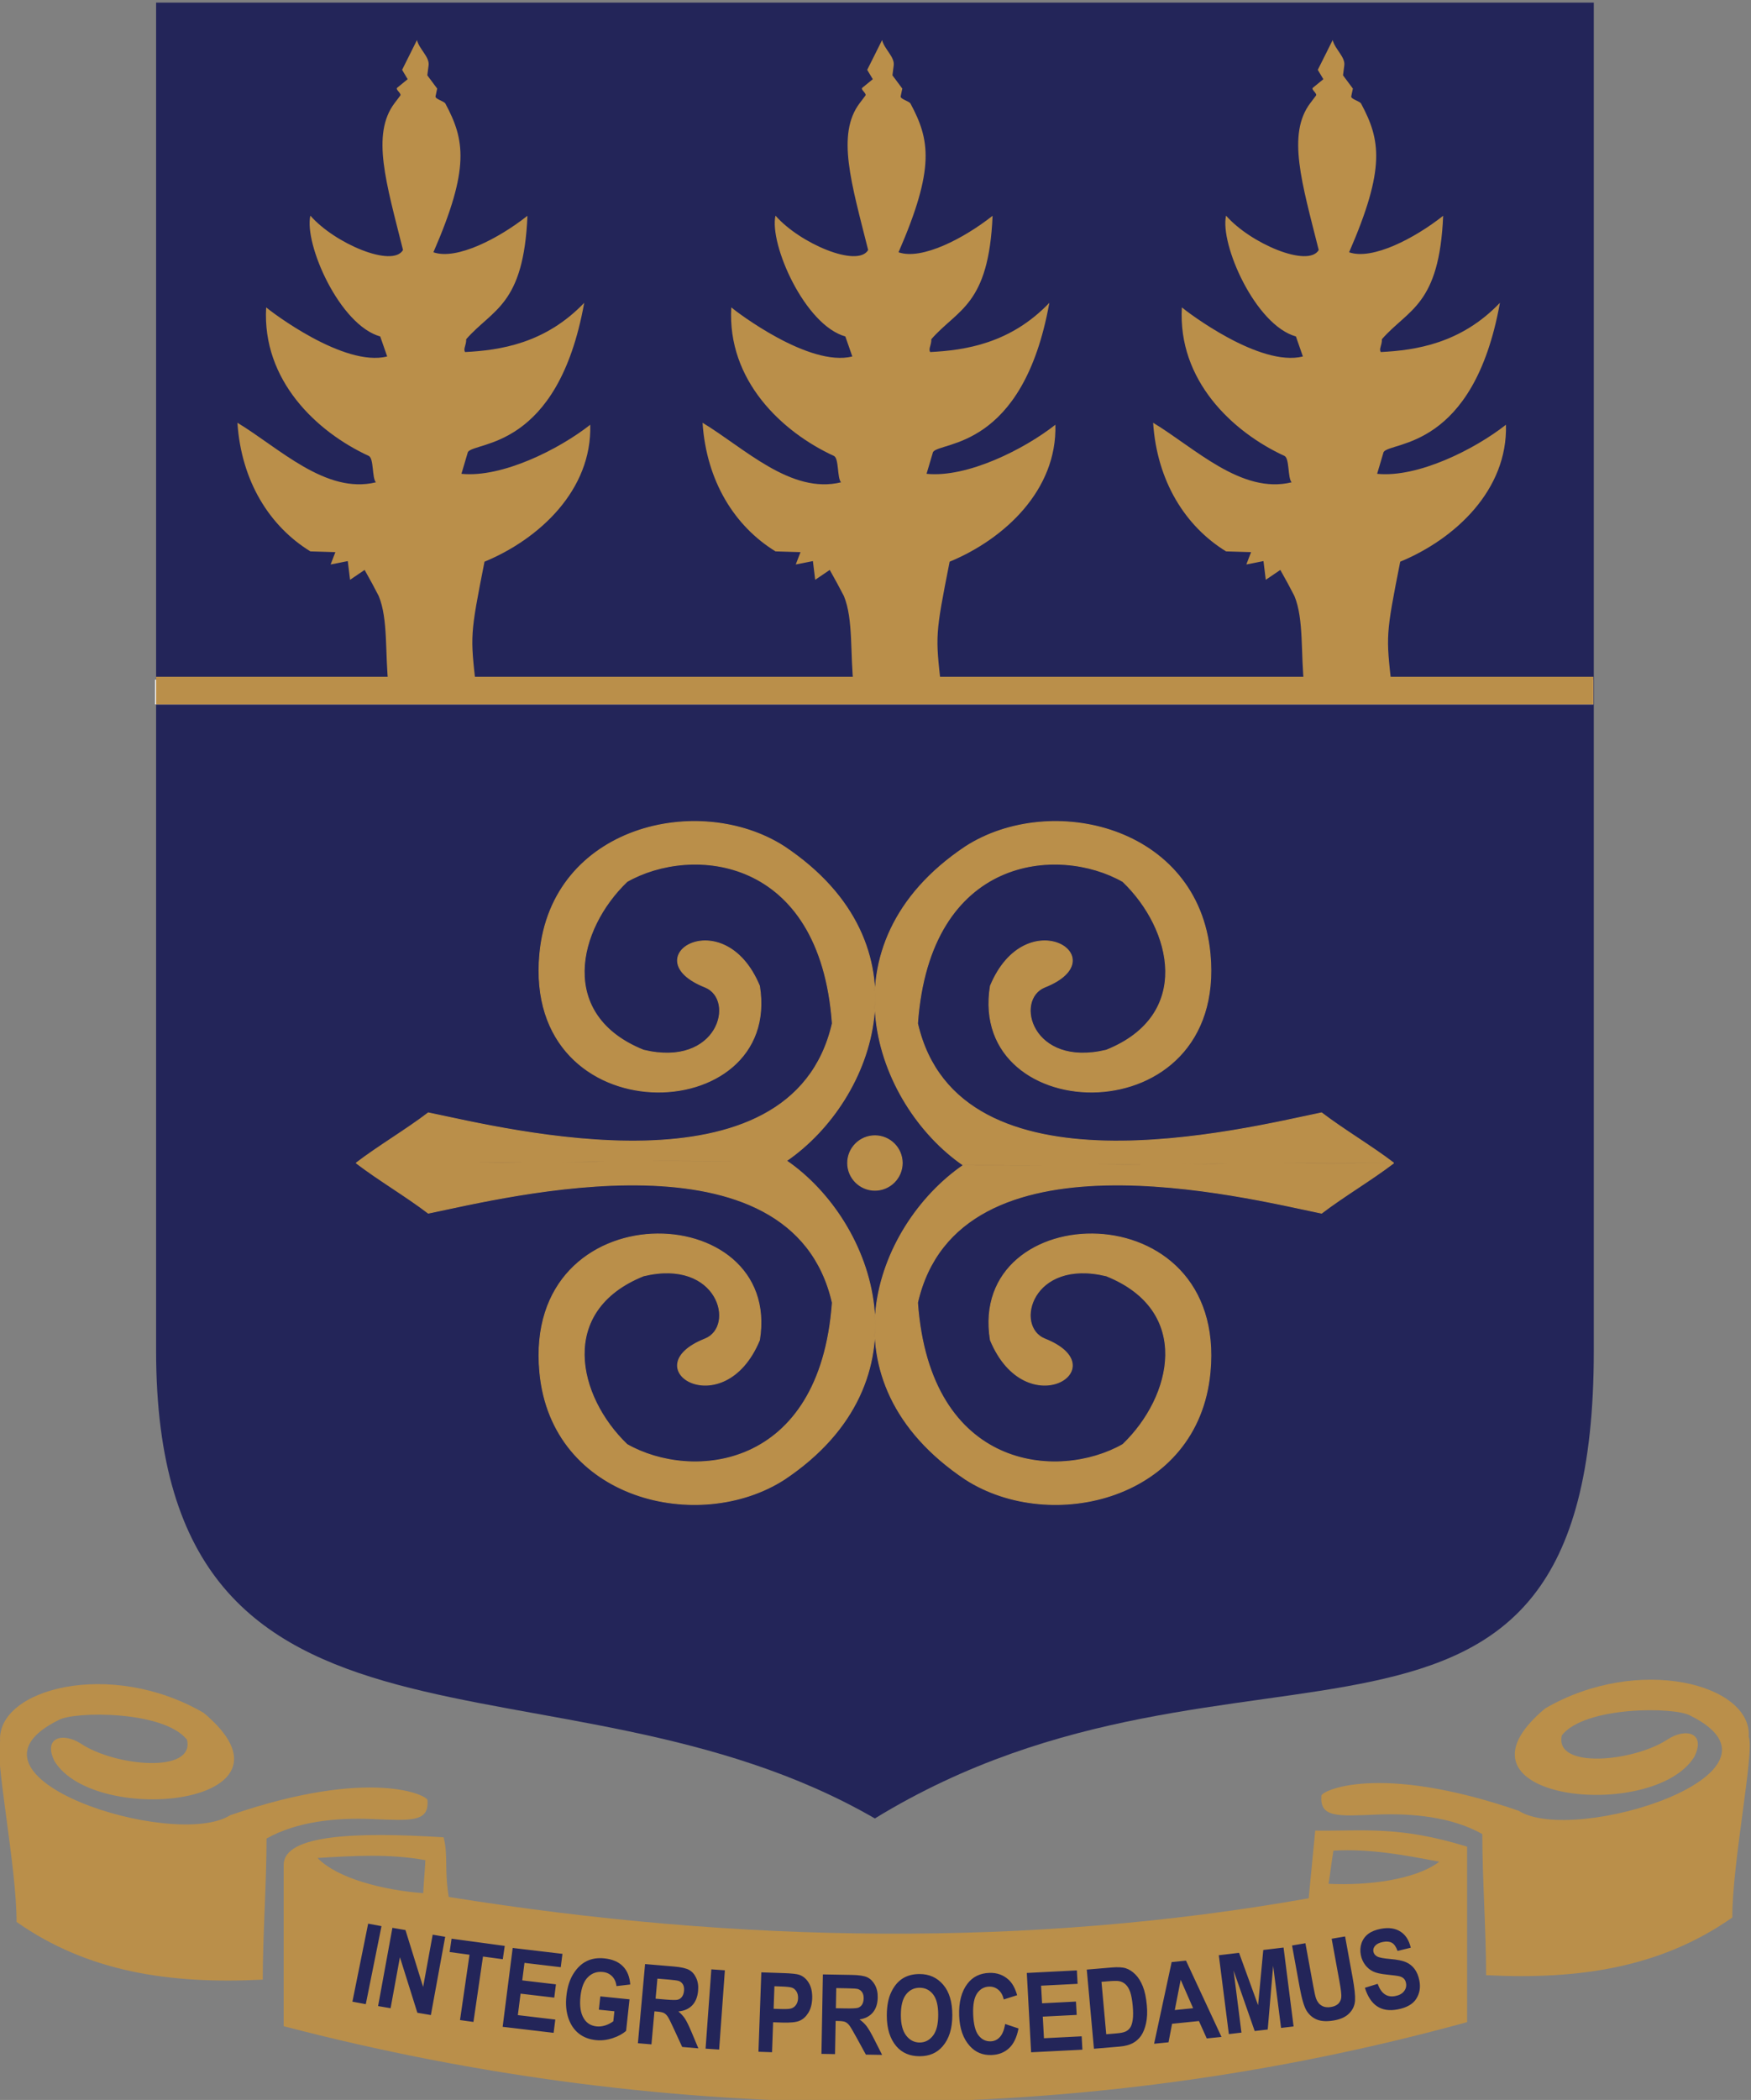
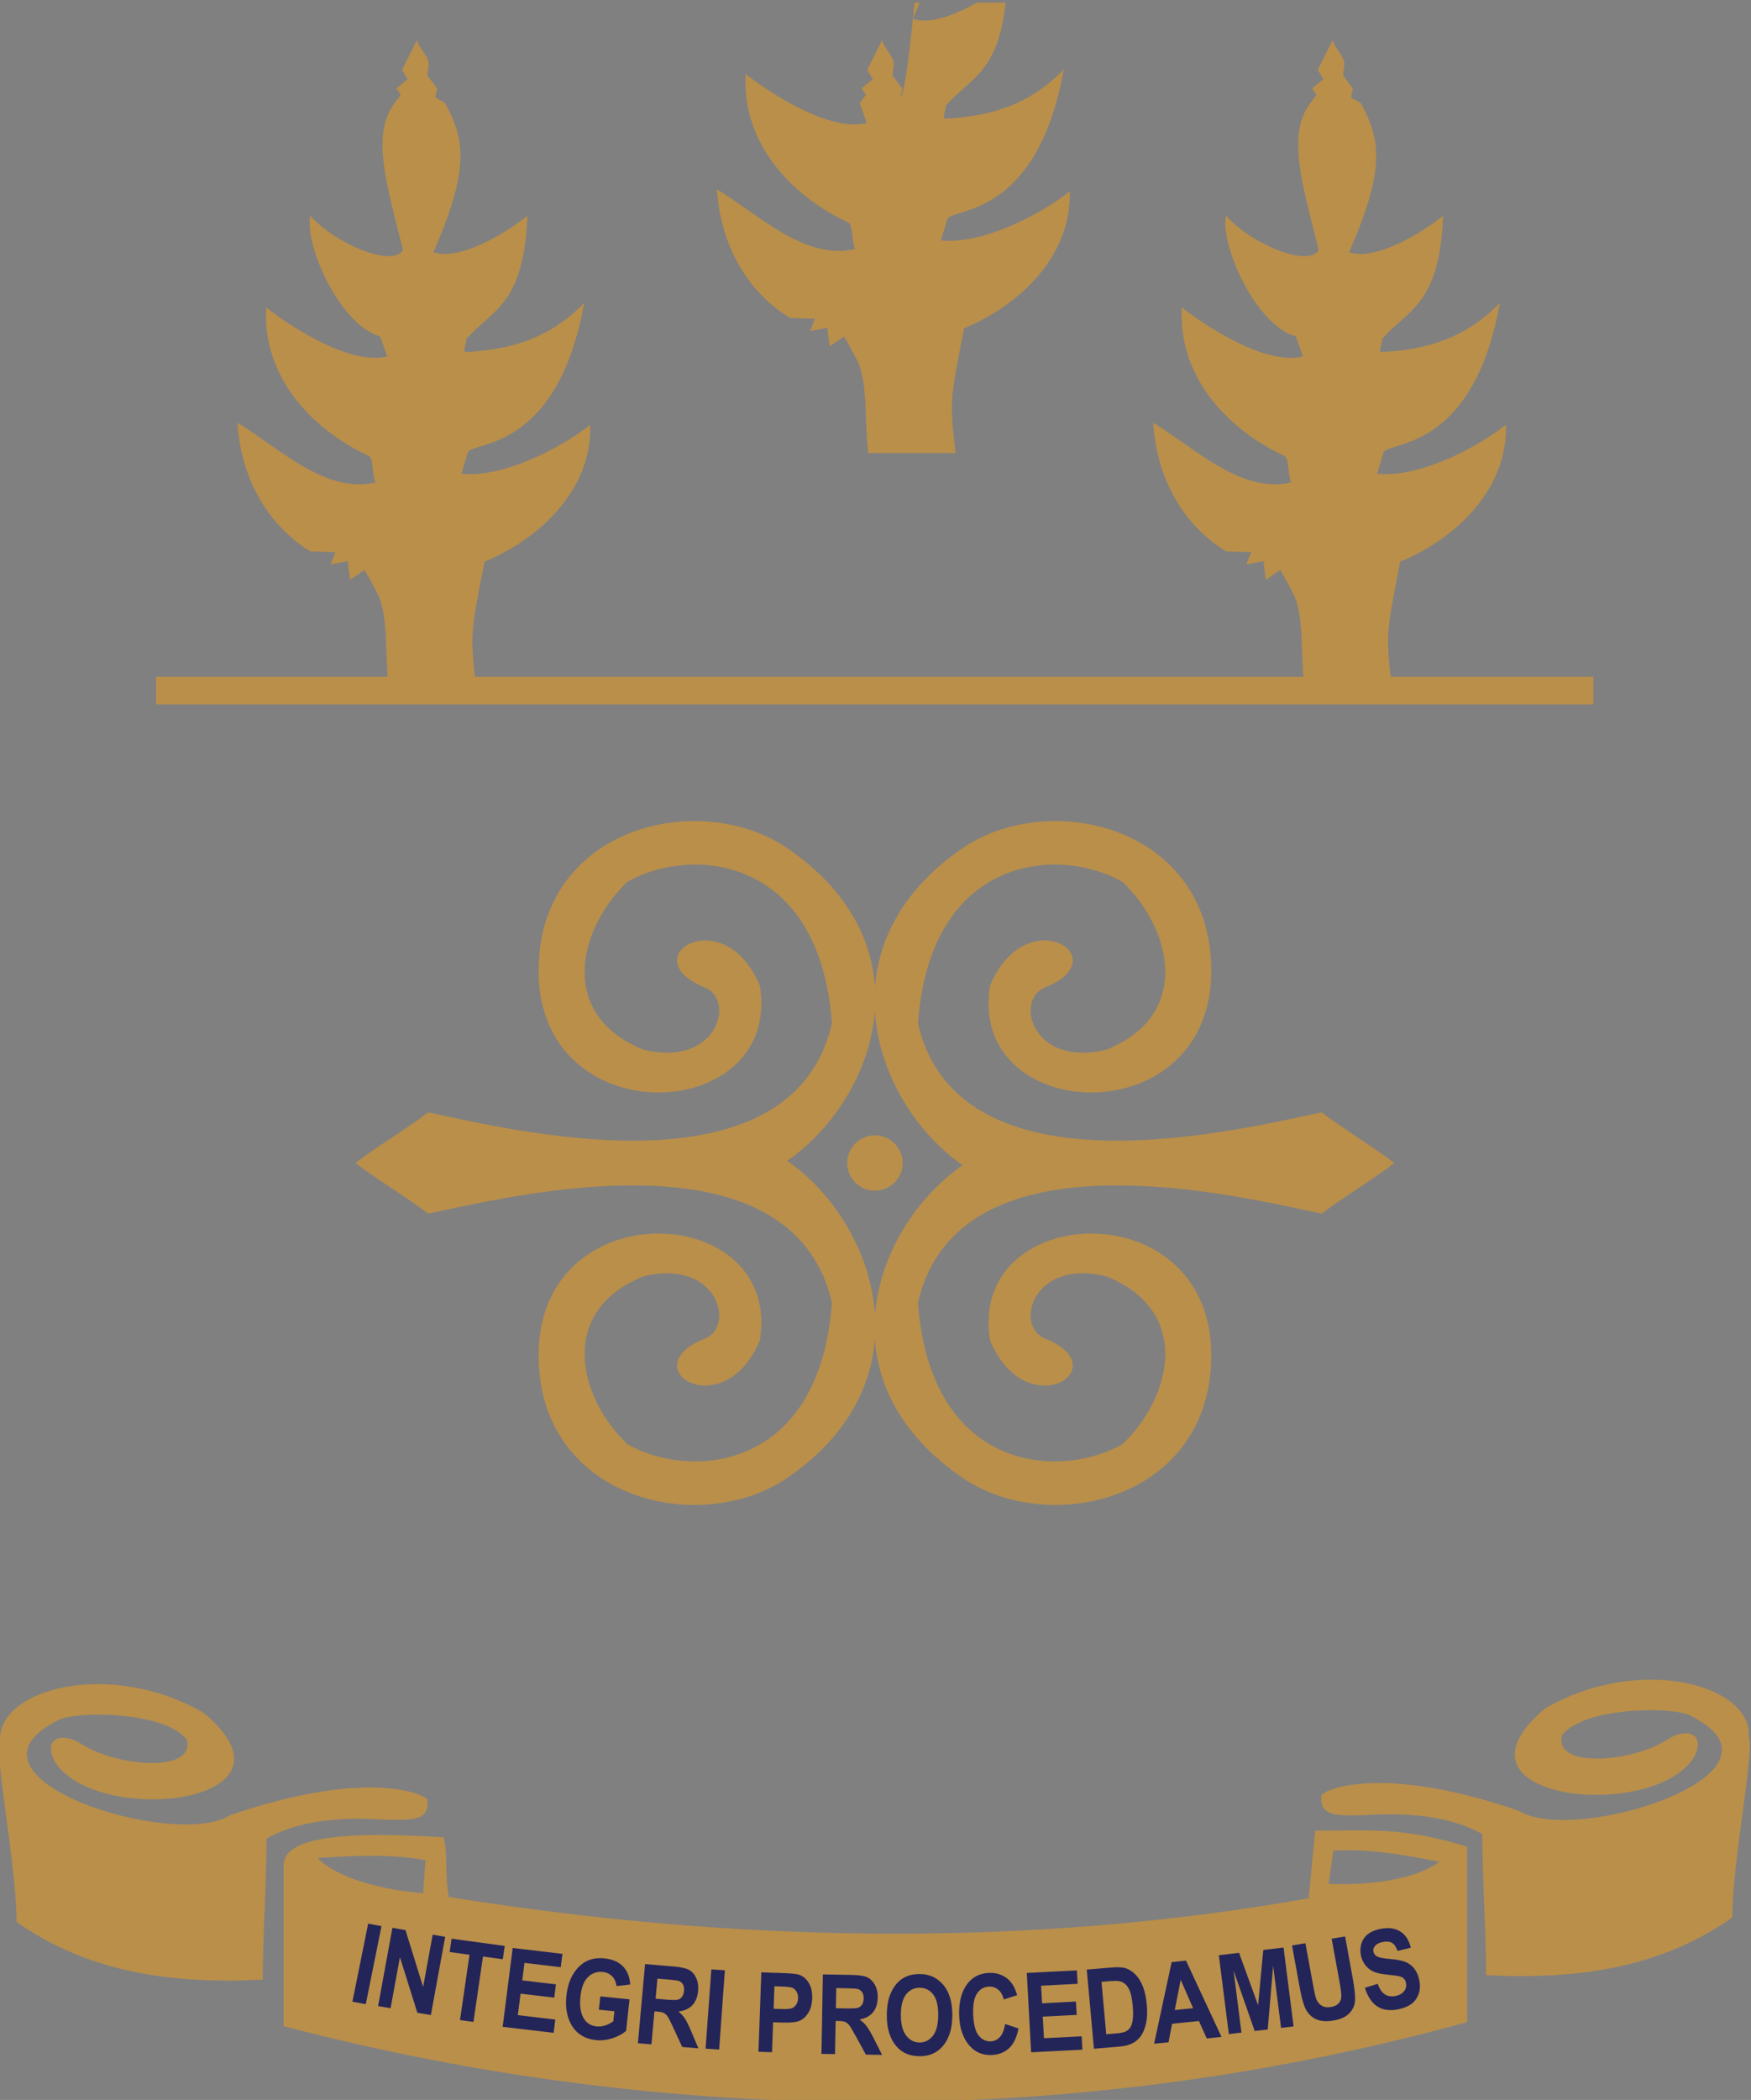
<svg xmlns="http://www.w3.org/2000/svg" id="svg1126" version="1.1" viewBox="0 0 79.375 95.153" height="95.153mm" width="79.375mm">
  <rect x="0" y="0" width="79.375" height="95.153" fill="#808080" stroke="none" />
  <defs id="defs1120">
    <clipPath clipPathUnits="userSpaceOnUse" id="clipPath881">
      <path d="m 120.224,311.686 h 57.19 v 63.068 h -57.19 z" id="path879" />
    </clipPath>
  </defs>
  <g transform="translate(-277.339,-79.375)" id="layer1">
    <g transform="matrix(1.527,0,0,-1.527,89.813,651.745)" clip-path="url(#clipPath881)" id="g877">
      <g transform="translate(162.247,318.933)" id="g883">
        <path id="path885" style="fill:#ba8f4a;fill-opacity:1;fill-rule:evenodd;stroke:none" d="M 0,0 C 0.066,0.415 0.077,0.569 0.144,0.984 1.228,1.048 2.258,0.852 3.287,0.656 2.584,0.121 1.168,-0.058 0,0 m -26.877,-0.277 c -1.177,0.087 -2.549,0.435 -3.137,1.044 1.067,0.065 2.135,0.13 3.202,-0.065 -0.022,-0.414 -0.043,-0.566 -0.065,-0.979 M 4.113,1.102 C 2.085,1.731 1.022,1.559 -0.396,1.579 L -0.59,-0.429 c -8.26,-1.467 -16.926,-1.347 -25.53,0.04 -0.134,0.852 -0.011,1.223 -0.151,1.769 -2.64,0.167 -4.724,0.073 -4.748,-0.805 0,-1.316 0,-3.485 0,-4.8 11.507,-3.005 23.625,-3.046 35.132,0.121 0,1.097 0,4.11 0,5.206" />
      </g>
      <g transform="translate(174.721,323.294)" id="g887">
        <path id="path889" style="fill:#ba8f4a;fill-opacity:1;fill-rule:evenodd;stroke:none" d="m 0,0 c 0.11,1.556 -3.268,2.458 -6.043,0.844 -3.245,-2.713 3.211,-3.413 4.429,-1.433 0.35,0.712 -0.256,0.867 -0.798,0.511 -1.008,-0.663 -3.369,-0.889 -3.137,0.123 0.683,0.87 3.352,0.85 3.814,0.585 3.412,-1.691 -3.438,-3.872 -5.096,-2.823 -4.193,1.443 -5.894,0.576 -5.856,0.44 -0.048,-0.646 0.475,-0.602 1.655,-0.553 1.041,0.042 2.22,-0.068 3.122,-0.579 0,-1.302 0.113,-2.886 0.113,-4.187 2.765,-0.14 5.195,0.228 7.309,1.712 C -0.494,-3.742 0.176,-0.434 0,0" />
      </g>
      <g transform="translate(163.326,315.848)" id="g891">
        <path id="path893" style="fill:#232559;fill-opacity:1;fill-rule:evenodd;stroke:none" d="m 0,0 0.379,0.117 c 0.103,-0.287 0.276,-0.409 0.519,-0.363 0.119,0.022 0.208,0.07 0.264,0.144 C 1.219,-0.029 1.238,0.053 1.22,0.142 1.21,0.195 1.189,0.237 1.158,0.27 1.126,0.302 1.083,0.325 1.029,0.34 0.975,0.354 0.849,0.372 0.648,0.392 0.469,0.41 0.334,0.44 0.244,0.484 0.154,0.527 0.076,0.591 0.01,0.676 -0.055,0.762 -0.098,0.859 -0.12,0.967 -0.146,1.094 -0.139,1.213 -0.1,1.325 -0.061,1.437 0.006,1.529 0.1,1.6 0.195,1.671 0.319,1.721 0.473,1.75 0.705,1.794 0.897,1.767 1.051,1.67 1.206,1.574 1.31,1.413 1.362,1.189 L 0.969,1.094 C 0.926,1.216 0.871,1.295 0.803,1.334 0.736,1.372 0.648,1.381 0.541,1.361 0.434,1.341 0.356,1.304 0.307,1.251 0.258,1.196 0.239,1.138 0.252,1.073 0.265,1.01 0.302,0.962 0.363,0.929 0.425,0.895 0.555,0.871 0.754,0.854 0.965,0.836 1.121,0.804 1.222,0.759 1.324,0.714 1.408,0.647 1.474,0.559 1.541,0.47 1.588,0.357 1.616,0.218 1.657,0.017 1.626,-0.164 1.526,-0.325 1.425,-0.486 1.238,-0.592 0.966,-0.643 0.483,-0.733 0.161,-0.519 0,0 m -2.163,1.255 0.397,0.067 0.23,-1.257 c 0.036,-0.196 0.064,-0.322 0.085,-0.38 0.036,-0.099 0.092,-0.171 0.169,-0.216 0.076,-0.045 0.169,-0.058 0.277,-0.039 0.092,0.015 0.163,0.048 0.215,0.097 0.05,0.05 0.08,0.112 0.088,0.186 0.009,0.073 -0.008,0.226 -0.05,0.457 l -0.235,1.285 0.399,0.068 0.223,-1.22 c 0.057,-0.312 0.081,-0.54 0.072,-0.684 -0.01,-0.145 -0.066,-0.271 -0.172,-0.377 -0.105,-0.108 -0.257,-0.177 -0.455,-0.211 -0.206,-0.035 -0.373,-0.027 -0.502,0.025 -0.128,0.051 -0.23,0.138 -0.306,0.258 -0.076,0.12 -0.145,0.354 -0.209,0.702 z m -1.876,-2.629 -0.298,2.34 0.601,0.071 0.565,-1.554 0.154,1.639 0.602,0.072 0.298,-2.341 -0.372,-0.044 -0.235,1.843 -0.161,-1.89 -0.387,-0.045 -0.627,1.795 0.234,-1.842 z M -5.1,-0.606 -5.469,0.237 -5.644,-0.661 Z m 0.843,-0.852 -0.438,-0.045 -0.232,0.516 -0.797,-0.081 -0.106,-0.55 -0.428,-0.043 0.521,2.424 0.426,0.043 z m -3.563,1.635 0.141,-1.556 0.303,0.026 c 0.129,0.01 0.223,0.03 0.278,0.058 0.057,0.029 0.101,0.068 0.134,0.119 0.033,0.051 0.057,0.128 0.072,0.233 0.015,0.105 0.014,0.241 -10e-4,0.409 -0.016,0.173 -0.041,0.31 -0.074,0.408 -0.035,0.098 -0.08,0.174 -0.138,0.227 -0.058,0.054 -0.125,0.086 -0.202,0.098 -0.059,0.009 -0.168,0.007 -0.33,-0.007 z m -0.437,0.363 0.735,0.062 c 0.186,0.016 0.329,0.008 0.427,-0.024 0.098,-0.032 0.192,-0.093 0.28,-0.181 0.089,-0.088 0.162,-0.206 0.222,-0.354 0.059,-0.148 0.099,-0.334 0.119,-0.56 0.019,-0.203 0.011,-0.381 -0.023,-0.536 -0.034,-0.154 -0.084,-0.277 -0.149,-0.372 -0.066,-0.093 -0.148,-0.166 -0.247,-0.219 -0.1,-0.053 -0.231,-0.087 -0.394,-0.101 l -0.757,-0.064 z m -1.652,-2.454 -0.128,2.354 1.486,0.076 0.022,-0.399 -1.084,-0.055 0.029,-0.522 1.006,0.051 0.022,-0.396 -1.007,-0.051 0.035,-0.641 1.12,0.057 0.021,-0.397 z m -0.771,0.84 0.397,-0.133 c -0.052,-0.266 -0.146,-0.462 -0.284,-0.588 -0.138,-0.127 -0.311,-0.193 -0.519,-0.2 -0.261,-0.009 -0.476,0.081 -0.645,0.269 -0.196,0.218 -0.3,0.517 -0.314,0.897 -0.014,0.402 0.068,0.72 0.248,0.953 0.156,0.203 0.372,0.309 0.648,0.318 0.224,0.008 0.415,-0.06 0.571,-0.202 0.112,-0.102 0.196,-0.255 0.254,-0.46 l -0.396,-0.126 c -0.03,0.127 -0.084,0.222 -0.163,0.288 -0.079,0.065 -0.17,0.096 -0.273,0.093 -0.148,-0.005 -0.266,-0.071 -0.355,-0.199 -0.089,-0.127 -0.128,-0.334 -0.118,-0.62 0.011,-0.297 0.064,-0.507 0.16,-0.629 0.095,-0.122 0.216,-0.181 0.362,-0.176 0.107,0.004 0.197,0.047 0.272,0.129 0.075,0.083 0.127,0.211 0.155,0.386 m -3.096,0.264 c 0,-0.271 0.054,-0.474 0.16,-0.61 0.107,-0.136 0.239,-0.204 0.398,-0.204 0.158,0 0.29,0.068 0.395,0.202 0.105,0.135 0.156,0.341 0.156,0.62 0,0.274 -0.05,0.476 -0.152,0.607 -0.102,0.13 -0.235,0.196 -0.399,0.196 -0.165,0 -0.299,-0.066 -0.403,-0.198 -0.103,-0.132 -0.155,-0.336 -0.155,-0.613 m -0.417,-0.016 c 0,0.281 0.043,0.512 0.13,0.694 0.086,0.182 0.198,0.317 0.337,0.406 0.139,0.089 0.308,0.134 0.506,0.134 0.287,0 0.52,-0.106 0.701,-0.317 0.181,-0.211 0.271,-0.512 0.271,-0.903 0,-0.394 -0.095,-0.702 -0.287,-0.924 -0.168,-0.197 -0.395,-0.295 -0.683,-0.295 -0.291,0 -0.52,0.098 -0.688,0.291 -0.191,0.222 -0.287,0.527 -0.287,0.914 m -1.512,0.219 0.301,-0.005 c 0.183,-0.003 0.3,0.003 0.35,0.017 0.051,0.015 0.092,0.045 0.124,0.092 0.031,0.047 0.048,0.109 0.05,0.187 0.001,0.076 -0.014,0.136 -0.044,0.182 -0.03,0.047 -0.072,0.079 -0.125,0.096 -0.037,0.013 -0.147,0.02 -0.328,0.023 l -0.317,0.006 z m -0.428,-1.354 0.042,2.358 0.853,-0.015 c 0.218,-0.003 0.373,-0.027 0.466,-0.071 0.093,-0.044 0.168,-0.119 0.226,-0.224 0.058,-0.106 0.086,-0.232 0.083,-0.377 -0.003,-0.185 -0.052,-0.333 -0.145,-0.444 -0.094,-0.111 -0.226,-0.179 -0.395,-0.205 0.085,-0.062 0.156,-0.128 0.211,-0.201 0.055,-0.072 0.131,-0.201 0.225,-0.387 l 0.235,-0.464 -0.482,0.008 -0.284,0.518 c -0.102,0.187 -0.172,0.304 -0.209,0.352 -0.037,0.047 -0.077,0.079 -0.118,0.098 -0.042,0.019 -0.11,0.028 -0.203,0.03 l -0.084,0.001 -0.018,-0.984 z m -1.396,2.007 -0.024,-0.669 0.223,-0.007 c 0.151,-0.005 0.253,0.001 0.308,0.02 0.054,0.018 0.1,0.053 0.136,0.106 0.036,0.052 0.056,0.116 0.059,0.193 0.002,0.078 -0.013,0.145 -0.046,0.199 -0.034,0.055 -0.077,0.093 -0.128,0.113 -0.052,0.02 -0.162,0.032 -0.331,0.038 z m -0.474,-1.944 0.085,2.356 0.65,-0.022 c 0.243,-0.008 0.401,-0.025 0.474,-0.05 0.118,-0.04 0.213,-0.121 0.286,-0.242 0.073,-0.122 0.106,-0.276 0.1,-0.464 -0.007,-0.171 -0.045,-0.312 -0.116,-0.425 -0.071,-0.113 -0.157,-0.191 -0.259,-0.234 -0.102,-0.044 -0.275,-0.061 -0.519,-0.053 l -0.266,0.009 -0.032,-0.889 z m -1.57,0.092 0.171,2.353 0.402,-0.028 -0.17,-2.352 z m -1.484,1.483 0.3,-0.026 c 0.182,-0.015 0.299,-0.017 0.35,-0.006 0.052,0.011 0.095,0.039 0.13,0.083 0.035,0.045 0.057,0.106 0.064,0.184 0.007,0.075 -0.004,0.136 -0.03,0.184 -0.027,0.048 -0.066,0.083 -0.118,0.104 -0.037,0.016 -0.146,0.03 -0.326,0.046 l -0.316,0.026 z m -0.525,-1.322 0.213,2.349 0.849,-0.072 c 0.217,-0.018 0.371,-0.053 0.46,-0.103 0.089,-0.05 0.159,-0.129 0.209,-0.238 0.051,-0.11 0.069,-0.237 0.056,-0.382 -0.017,-0.184 -0.075,-0.328 -0.177,-0.433 -0.102,-0.104 -0.238,-0.163 -0.409,-0.178 0.081,-0.067 0.147,-0.138 0.196,-0.214 0.05,-0.076 0.116,-0.21 0.197,-0.402 l 0.201,-0.479 -0.48,0.041 -0.247,0.536 c -0.088,0.193 -0.149,0.315 -0.183,0.365 -0.033,0.049 -0.07,0.084 -0.111,0.106 -0.04,0.021 -0.107,0.035 -0.2,0.043 l -0.083,0.007 -0.089,-0.98 z m -1.159,0.995 0.043,0.395 0.867,-0.088 -0.101,-0.934 c -0.099,-0.09 -0.232,-0.163 -0.4,-0.218 -0.168,-0.056 -0.333,-0.075 -0.495,-0.058 -0.196,0.02 -0.365,0.083 -0.505,0.192 -0.14,0.109 -0.245,0.261 -0.312,0.456 -0.067,0.195 -0.088,0.418 -0.06,0.669 0.028,0.259 0.097,0.475 0.205,0.649 0.109,0.175 0.24,0.3 0.392,0.376 0.152,0.076 0.327,0.104 0.525,0.084 0.238,-0.024 0.422,-0.101 0.553,-0.233 0.13,-0.131 0.203,-0.311 0.22,-0.542 L -22.217,0.05 c -0.016,0.124 -0.061,0.222 -0.134,0.294 -0.073,0.072 -0.164,0.114 -0.275,0.125 -0.171,0.017 -0.318,-0.033 -0.437,-0.151 -0.121,-0.117 -0.195,-0.308 -0.224,-0.572 -0.03,-0.282 0.003,-0.503 0.102,-0.661 0.085,-0.138 0.212,-0.214 0.379,-0.231 0.079,-0.008 0.163,10e-4 0.251,0.028 0.089,0.028 0.169,0.069 0.243,0.124 l 0.032,0.297 z m -2.856,-0.508 0.298,2.34 1.477,-0.175 -0.05,-0.396 -1.077,0.128 -0.066,-0.519 1,-0.118 -0.05,-0.394 -1,0.118 -0.081,-0.637 1.112,-0.132 -0.05,-0.394 z m -1.266,0.2 0.282,1.939 -0.59,0.08 0.058,0.396 1.578,-0.214 -0.058,-0.395 -0.588,0.079 -0.283,-1.94 z m -2.432,0.415 0.425,2.322 0.388,-0.066 0.524,-1.688 0.284,1.551 0.371,-0.063 -0.425,-2.322 -0.401,0.068 -0.518,1.649 -0.277,-1.514 z m -0.762,0.131 0.467,2.315 0.396,-0.074 -0.466,-2.315 z" />
      </g>
      <g transform="translate(122.81,323.162)" id="g895">
        <path id="path897" style="fill:#ba8f4a;fill-opacity:1;fill-rule:evenodd;stroke:none" d="M 0,0 C -0.11,1.556 3.268,2.458 6.043,0.844 9.288,-1.869 2.832,-2.569 1.614,-0.589 1.264,0.123 1.87,0.278 2.412,-0.078 3.42,-0.741 5.781,-0.967 5.549,0.045 4.866,0.915 2.197,0.895 1.735,0.63 c -3.412,-1.691 3.438,-3.872 5.096,-2.823 4.193,1.443 5.894,0.576 5.856,0.44 0.048,-0.646 -0.475,-0.602 -1.655,-0.553 C 9.991,-2.264 8.812,-2.374 7.91,-2.885 7.91,-4.187 7.797,-5.771 7.797,-7.072 5.032,-7.212 2.602,-6.844 0.488,-5.36 0.495,-3.742 -0.176,-0.434 0,0" />
      </g>
      <g transform="translate(170.121,374.755)" id="g899">
-         <path id="path901" style="fill:#232559;fill-opacity:1;fill-rule:evenodd;stroke:none" d="m 0,0 h -42.68 v -40.007 c 0,-13.333 11.943,-8.445 21.337,-13.875 C -10.46,-47.224 0,-54.324 0,-40.007 Z" />
-       </g>
-       <path id="path903" style="fill:#ffffff;fill-opacity:1;fill-rule:evenodd;stroke:none" d="m 127.411,354.664 h 42.698 v -0.732 h -42.698 z" />
+         </g>
      <g transform="translate(162.369,373.644)" id="g905">
        <path id="path907" style="fill:#ba8f4a;fill-opacity:1;fill-rule:evenodd;stroke:none" d="M 0,0 -0.186,-0.373 -0.3,-0.601 -0.442,-0.884 -0.276,-1.161 -0.587,-1.415 c -0.064,-0.052 0.14,-0.169 0.09,-0.235 l -0.166,-0.219 c -0.703,-0.927 -0.245,-2.387 0.249,-4.361 -0.309,-0.533 -2.024,0.189 -2.751,1.02 -0.188,-0.842 0.866,-3.248 2.074,-3.585 l 0.207,-0.594 c -1.283,-0.322 -3.433,1.32 -3.593,1.456 -0.124,-2.165 1.5,-3.695 3.046,-4.407 0.153,-0.071 0.093,-0.652 0.212,-0.783 -1.489,-0.363 -2.875,1.022 -4.111,1.767 0.115,-1.732 0.952,-3.071 2.165,-3.817 l 0.743,-0.022 -0.141,-0.366 0.509,0.1 0.068,-0.555 0.432,0.293 0.227,-0.41 0.191,-0.363 c 0.288,-0.691 0.182,-1.732 0.294,-2.686 1.011,0 1.582,0 2.594,0 -0.169,1.515 -0.179,1.515 0.253,3.703 1.629,0.673 3.195,2.129 3.139,4.064 -0.927,-0.729 -2.614,-1.578 -3.824,-1.456 l 0.192,0.647 c 0.219,0.321 2.665,0.048 3.453,4.427 -1.155,-1.209 -2.502,-1.408 -3.537,-1.461 -0.061,0.098 0.037,0.195 0.034,0.382 0.786,0.898 1.705,0.998 1.818,3.662 -0.843,-0.667 -2.102,-1.325 -2.792,-1.083 1.09,2.503 0.93,3.341 0.355,4.413 C 0.805,-1.813 0.534,-1.75 0.551,-1.67 L 0.6,-1.44 0.307,-1.046 0.345,-0.751 C 0.378,-0.501 0.068,-0.273 0,0" />
      </g>
      <g transform="translate(133.381,340.322)" id="g909">
        <path id="path911" style="fill:#ba8f4a;fill-opacity:1;fill-rule:evenodd;stroke:none" d="m 0,0 c 0.648,-0.496 1.491,-0.993 2.14,-1.489 2.312,0.475 10.784,2.633 11.995,-2.655 -0.361,-4.999 -4.189,-5.295 -6.095,-4.208 -1.48,1.42 -2.074,3.972 0.489,5.003 2.219,0.535 2.753,-1.503 1.826,-1.872 -2.17,-0.863 0.556,-2.58 1.617,-0.034 0.688,4.233 -7.032,4.473 -6.521,-0.956 0.355,-3.787 4.727,-4.802 7.257,-3.177 4.366,2.914 2.702,7.642 0.065,9.455 C 7.543,0.089 5.23,-0.021 0,0 M 0,0 C 0.648,0.496 1.491,0.993 2.14,1.489 4.452,1.014 12.924,-1.144 14.135,4.143 13.774,9.143 9.946,9.439 8.04,8.352 6.56,6.932 5.966,4.38 8.529,3.349 c 2.219,-0.535 2.753,1.503 1.826,1.872 -2.17,0.863 0.556,2.58 1.617,0.034 C 12.66,1.022 4.94,0.782 5.451,6.211 5.806,9.998 10.178,11.013 12.708,9.388 17.074,6.474 15.41,1.877 12.773,0.065 7.543,0.043 5.23,0.021 0,0 m 15.399,0.809 c 0.447,0 0.811,-0.363 0.811,-0.809 0,-0.446 -0.364,-0.809 -0.811,-0.809 -0.446,0 -0.81,0.363 -0.81,0.809 0,0.446 0.364,0.809 0.81,0.809 M 30.799,0 c -0.648,0.496 -1.491,0.993 -2.14,1.489 -2.312,-0.475 -10.784,-2.633 -11.995,2.654 0.361,5 4.189,5.296 6.095,4.209 1.48,-1.42 2.074,-3.972 -0.489,-5.003 -2.219,-0.535 -2.753,1.503 -1.826,1.872 2.169,0.863 -0.556,2.58 -1.617,0.034 -0.688,-4.233 7.032,-4.473 6.521,0.956 -0.355,3.787 -4.727,4.802 -7.257,3.177 C 13.725,6.474 15.389,1.746 18.026,-0.067 23.256,-0.089 25.569,0.021 30.799,0 m 0,0 c -0.648,-0.496 -1.491,-0.993 -2.14,-1.489 -2.312,0.475 -10.784,2.633 -11.995,-2.655 0.361,-4.999 4.189,-5.295 6.095,-4.208 1.48,1.42 2.074,3.972 -0.489,5.003 -2.219,0.535 -2.753,-1.503 -1.826,-1.872 2.169,-0.863 -0.556,-2.58 -1.617,-0.034 -0.688,4.233 7.032,4.473 6.521,-0.956 -0.355,-3.787 -4.727,-4.802 -7.257,-3.177 -4.366,2.914 -2.702,7.51 -0.065,9.323 5.23,0.022 7.543,0.044 12.773,0.065" />
      </g>
      <g transform="translate(133.381,340.322)" id="g913">
        <path id="path915" style="fill:none;stroke:#ba8f4a;stroke-width:0.025;stroke-linecap:butt;stroke-linejoin:miter;stroke-miterlimit:2.613;stroke-dasharray:none;stroke-opacity:1" d="m 0,0 c 0.648,-0.496 1.491,-0.993 2.14,-1.489 2.312,0.475 10.784,2.633 11.995,-2.655 -0.361,-4.999 -4.189,-5.295 -6.095,-4.208 -1.48,1.42 -2.074,3.972 0.489,5.003 2.219,0.535 2.753,-1.503 1.826,-1.872 -2.17,-0.863 0.556,-2.58 1.617,-0.034 0.688,4.233 -7.032,4.473 -6.521,-0.956 0.355,-3.787 4.727,-4.802 7.257,-3.177 4.366,2.914 2.702,7.642 0.065,9.455 C 7.543,0.089 5.23,-0.021 0,0 Z M 0,0 C 0.648,0.496 1.491,0.993 2.14,1.489 4.452,1.014 12.924,-1.144 14.135,4.143 13.774,9.143 9.946,9.439 8.04,8.352 6.56,6.932 5.966,4.38 8.529,3.349 c 2.219,-0.535 2.753,1.503 1.826,1.872 -2.17,0.863 0.556,2.58 1.617,0.034 C 12.66,1.022 4.94,0.782 5.451,6.211 5.806,9.998 10.178,11.013 12.708,9.388 17.074,6.474 15.41,1.877 12.773,0.065 7.543,0.043 5.23,0.021 0,0 Z m 15.399,0.809 c 0.447,0 0.811,-0.363 0.811,-0.809 0,-0.446 -0.364,-0.809 -0.811,-0.809 -0.446,0 -0.81,0.363 -0.81,0.809 0,0.446 0.364,0.809 0.81,0.809 z M 30.799,0 c -0.648,0.496 -1.491,0.993 -2.14,1.489 -2.312,-0.475 -10.784,-2.633 -11.995,2.654 0.361,5 4.189,5.296 6.095,4.209 1.48,-1.42 2.074,-3.972 -0.489,-5.003 -2.219,-0.535 -2.753,1.503 -1.826,1.872 2.169,0.863 -0.556,2.58 -1.617,0.034 -0.688,-4.233 7.032,-4.473 6.521,0.956 -0.355,3.787 -4.727,4.802 -7.257,3.177 C 13.725,6.474 15.389,1.746 18.026,-0.067 23.256,-0.089 25.569,0.021 30.799,0 Z m 0,0 c -0.648,-0.496 -1.491,-0.993 -2.14,-1.489 -2.312,0.475 -10.784,2.633 -11.995,-2.655 0.361,-4.999 4.189,-5.295 6.095,-4.208 1.48,1.42 2.074,3.972 -0.489,5.003 -2.219,0.535 -2.753,-1.503 -1.826,-1.872 2.169,-0.863 -0.556,-2.58 -1.617,-0.034 -0.688,4.233 7.032,4.473 6.521,-0.956 -0.355,-3.787 -4.727,-4.802 -7.257,-3.177 -4.366,2.914 -2.702,7.51 -0.065,9.323 5.23,0.022 7.543,0.044 12.773,0.065 z" />
      </g>
      <g transform="translate(148.993,373.644)" id="g917">
-         <path id="path919" style="fill:#ba8f4a;fill-opacity:1;fill-rule:evenodd;stroke:none" d="M 0,0 -0.186,-0.373 -0.3,-0.601 -0.442,-0.884 -0.276,-1.161 -0.587,-1.415 c -0.064,-0.052 0.14,-0.169 0.09,-0.235 l -0.166,-0.219 c -0.703,-0.927 -0.245,-2.387 0.249,-4.361 -0.309,-0.533 -2.024,0.189 -2.751,1.02 -0.188,-0.842 0.866,-3.248 2.074,-3.585 l 0.207,-0.594 c -1.283,-0.322 -3.433,1.32 -3.593,1.456 -0.124,-2.165 1.5,-3.695 3.046,-4.407 0.154,-0.071 0.093,-0.652 0.212,-0.783 -1.489,-0.363 -2.875,1.022 -4.111,1.767 0.115,-1.732 0.952,-3.071 2.166,-3.817 l 0.742,-0.022 -0.141,-0.366 0.509,0.1 0.068,-0.555 0.432,0.293 0.227,-0.41 0.192,-0.363 c 0.287,-0.691 0.181,-1.732 0.293,-2.686 1.011,0 1.582,0 2.594,0 -0.169,1.515 -0.179,1.515 0.253,3.703 1.629,0.673 3.195,2.129 3.139,4.064 -0.927,-0.729 -2.614,-1.578 -3.824,-1.456 l 0.192,0.647 c 0.219,0.321 2.665,0.048 3.453,4.427 -1.155,-1.209 -2.502,-1.408 -3.537,-1.461 -0.061,0.098 0.037,0.195 0.034,0.382 0.786,0.898 1.705,0.998 1.818,3.662 -0.843,-0.667 -2.102,-1.325 -2.792,-1.083 1.09,2.503 0.93,3.341 0.355,4.413 C 0.805,-1.813 0.534,-1.75 0.551,-1.67 L 0.6,-1.44 0.307,-1.046 0.345,-0.751 C 0.378,-0.501 0.068,-0.273 0,0" />
+         <path id="path919" style="fill:#ba8f4a;fill-opacity:1;fill-rule:evenodd;stroke:none" d="M 0,0 -0.186,-0.373 -0.3,-0.601 -0.442,-0.884 -0.276,-1.161 -0.587,-1.415 c -0.064,-0.052 0.14,-0.169 0.09,-0.235 l -0.166,-0.219 l 0.207,-0.594 c -1.283,-0.322 -3.433,1.32 -3.593,1.456 -0.124,-2.165 1.5,-3.695 3.046,-4.407 0.154,-0.071 0.093,-0.652 0.212,-0.783 -1.489,-0.363 -2.875,1.022 -4.111,1.767 0.115,-1.732 0.952,-3.071 2.166,-3.817 l 0.742,-0.022 -0.141,-0.366 0.509,0.1 0.068,-0.555 0.432,0.293 0.227,-0.41 0.192,-0.363 c 0.287,-0.691 0.181,-1.732 0.293,-2.686 1.011,0 1.582,0 2.594,0 -0.169,1.515 -0.179,1.515 0.253,3.703 1.629,0.673 3.195,2.129 3.139,4.064 -0.927,-0.729 -2.614,-1.578 -3.824,-1.456 l 0.192,0.647 c 0.219,0.321 2.665,0.048 3.453,4.427 -1.155,-1.209 -2.502,-1.408 -3.537,-1.461 -0.061,0.098 0.037,0.195 0.034,0.382 0.786,0.898 1.705,0.998 1.818,3.662 -0.843,-0.667 -2.102,-1.325 -2.792,-1.083 1.09,2.503 0.93,3.341 0.355,4.413 C 0.805,-1.813 0.534,-1.75 0.551,-1.67 L 0.6,-1.44 0.307,-1.046 0.345,-0.751 C 0.378,-0.501 0.068,-0.273 0,0" />
      </g>
      <g transform="translate(135.185,373.644)" id="g921">
        <path id="path923" style="fill:#ba8f4a;fill-opacity:1;fill-rule:evenodd;stroke:none" d="M 0,0 -0.186,-0.373 -0.3,-0.601 -0.441,-0.884 -0.276,-1.161 -0.587,-1.415 c -0.064,-0.052 0.14,-0.169 0.09,-0.235 l -0.166,-0.219 c -0.703,-0.927 -0.245,-2.387 0.249,-4.361 -0.309,-0.533 -2.024,0.189 -2.751,1.02 -0.188,-0.842 0.866,-3.248 2.074,-3.585 l 0.207,-0.594 c -1.283,-0.322 -3.433,1.32 -3.593,1.456 -0.124,-2.165 1.5,-3.695 3.046,-4.407 0.154,-0.071 0.093,-0.652 0.212,-0.783 -1.489,-0.363 -2.875,1.022 -4.111,1.767 0.115,-1.732 0.952,-3.071 2.166,-3.817 l 0.742,-0.022 -0.141,-0.366 0.509,0.1 0.068,-0.555 0.432,0.293 0.227,-0.41 0.191,-0.363 c 0.288,-0.691 0.182,-1.732 0.294,-2.686 1.011,0 1.582,0 2.594,0 -0.169,1.515 -0.179,1.515 0.253,3.703 1.629,0.673 3.195,2.129 3.139,4.064 -0.927,-0.729 -2.614,-1.578 -3.824,-1.456 l 0.192,0.647 c 0.219,0.321 2.665,0.048 3.453,4.427 -1.155,-1.209 -2.502,-1.408 -3.537,-1.461 -0.061,0.098 0.037,0.195 0.034,0.382 0.786,0.898 1.705,0.998 1.818,3.662 -0.843,-0.667 -2.102,-1.325 -2.792,-1.083 1.09,2.503 0.93,3.341 0.355,4.413 C 0.805,-1.813 0.534,-1.75 0.551,-1.67 L 0.6,-1.44 0.307,-1.046 0.345,-0.751 C 0.378,-0.501 0.068,-0.273 0,0" />
      </g>
      <path id="path925" style="fill:#ba8f4a;fill-opacity:1;fill-rule:evenodd;stroke:none" d="m 127.441,354.751 h 42.667 v -0.82 h -42.667 z" />
    </g>
  </g>
</svg>